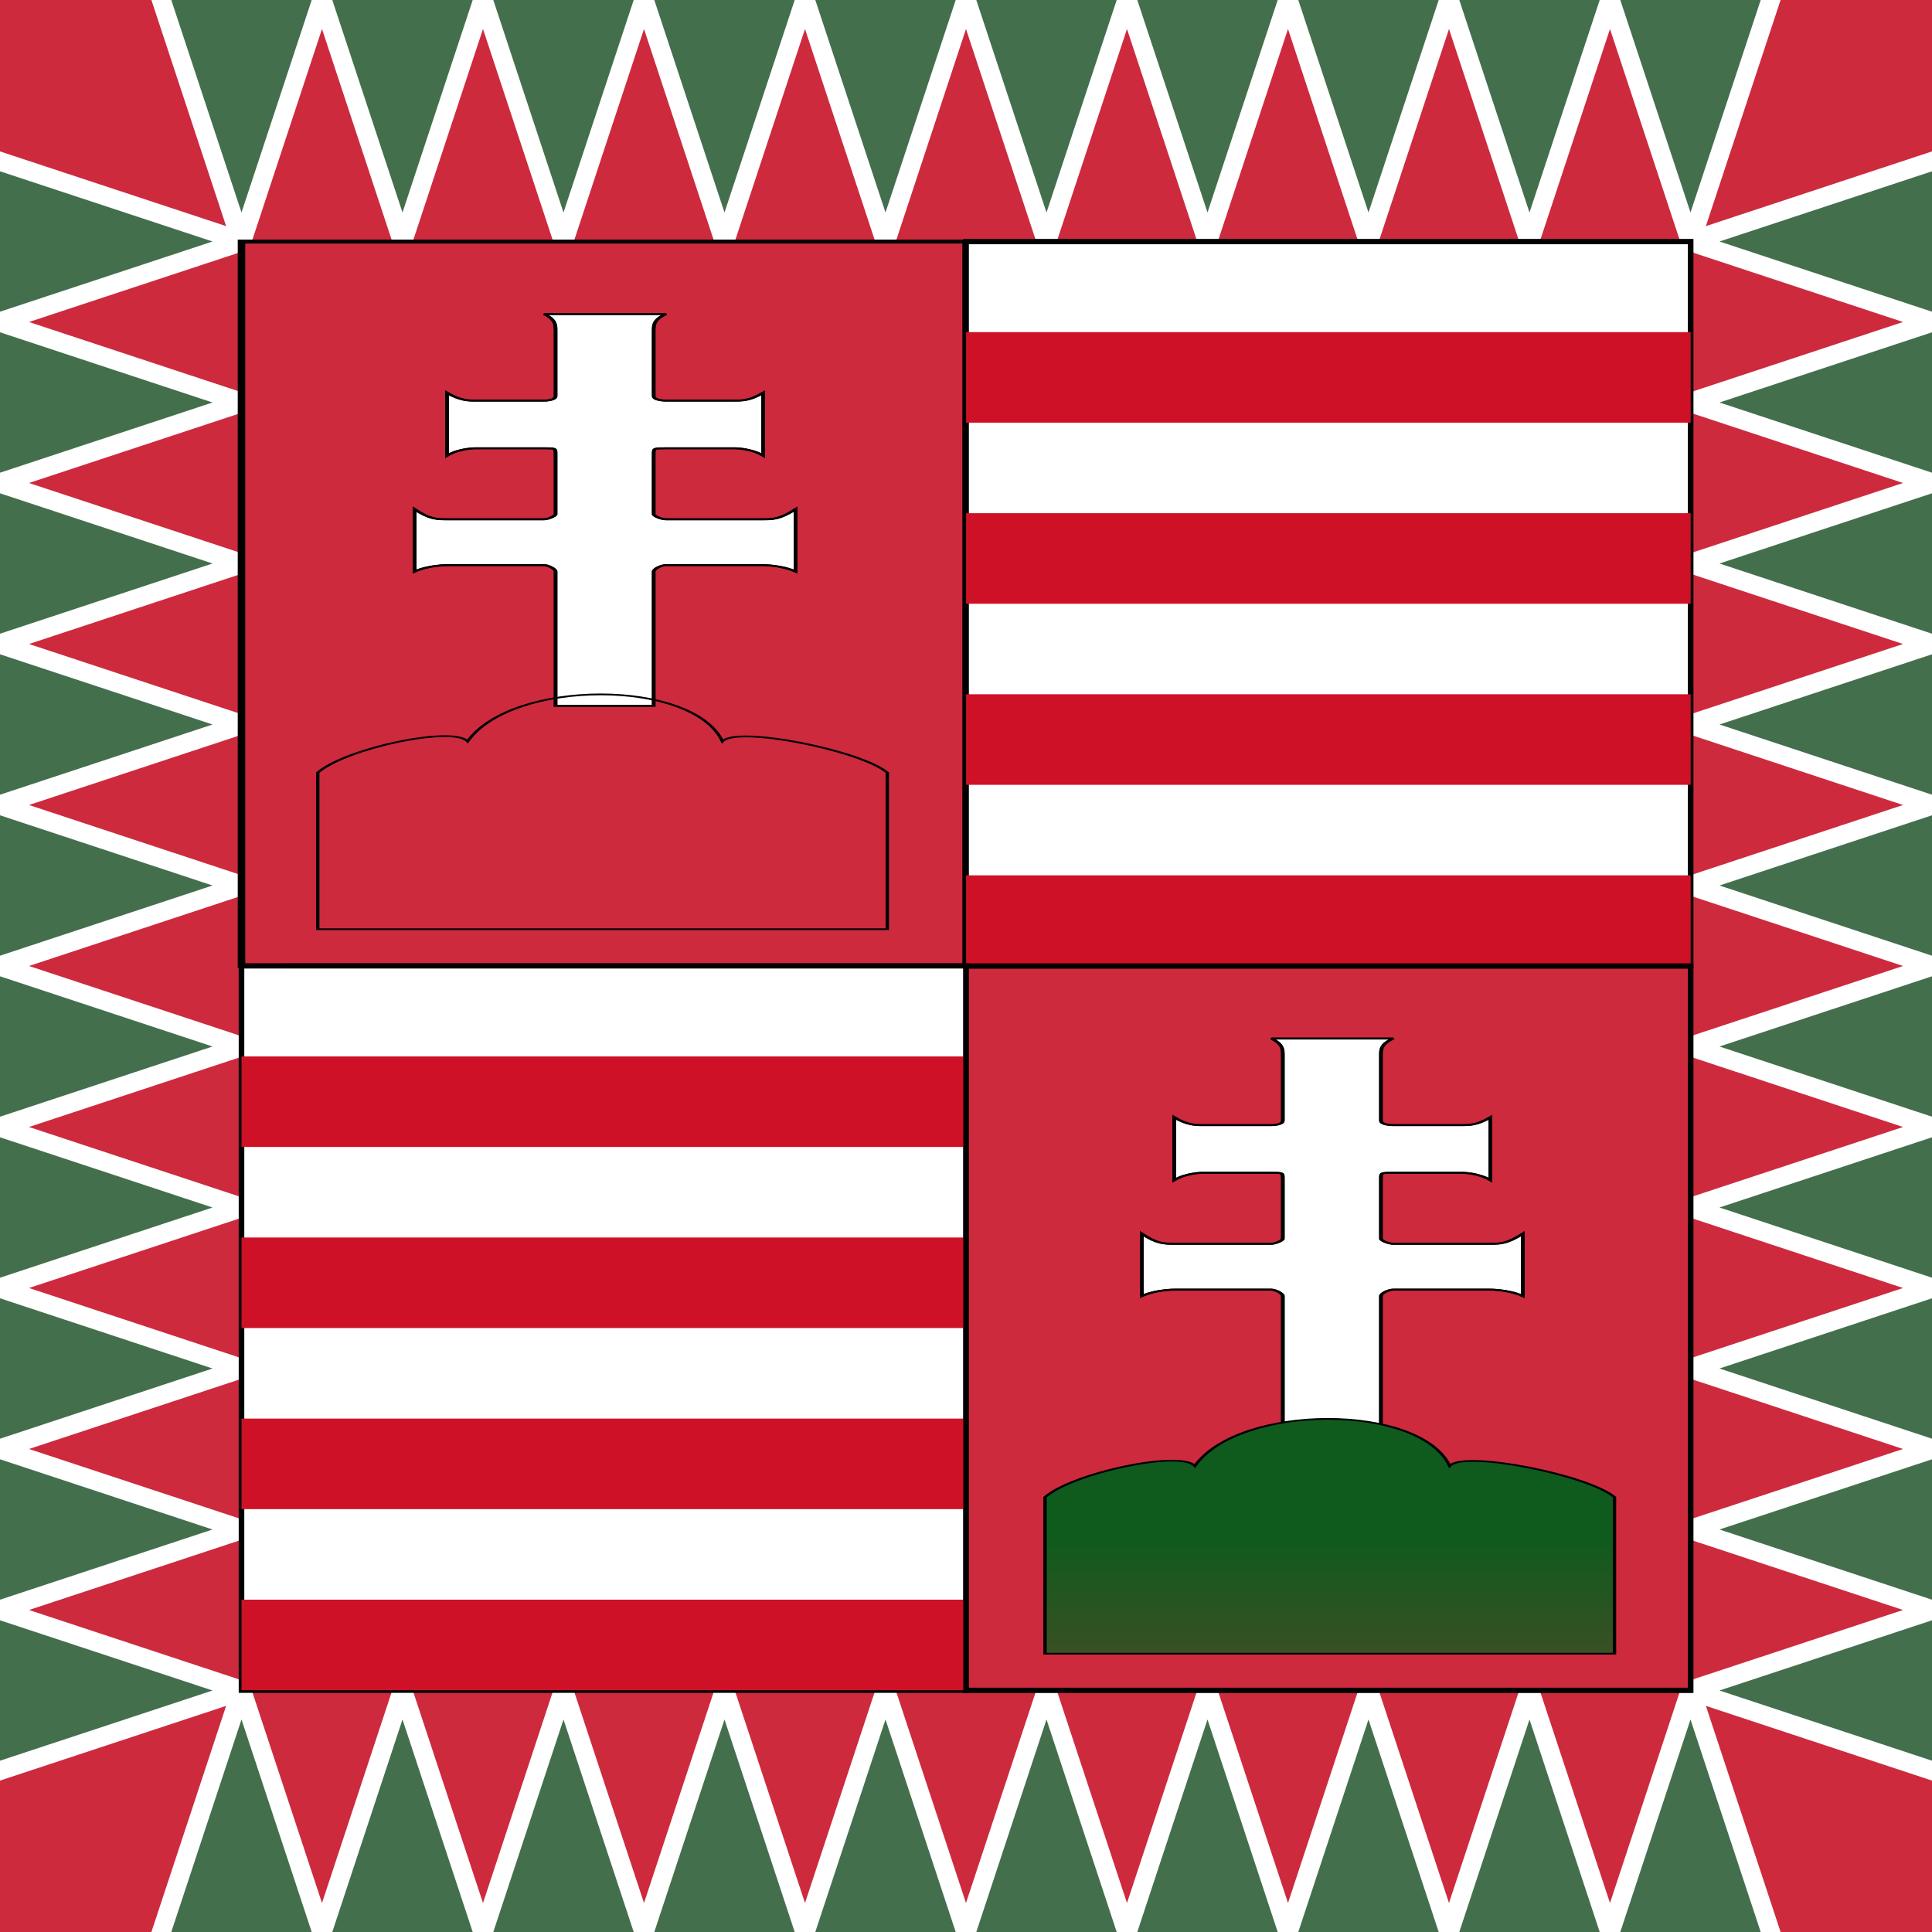
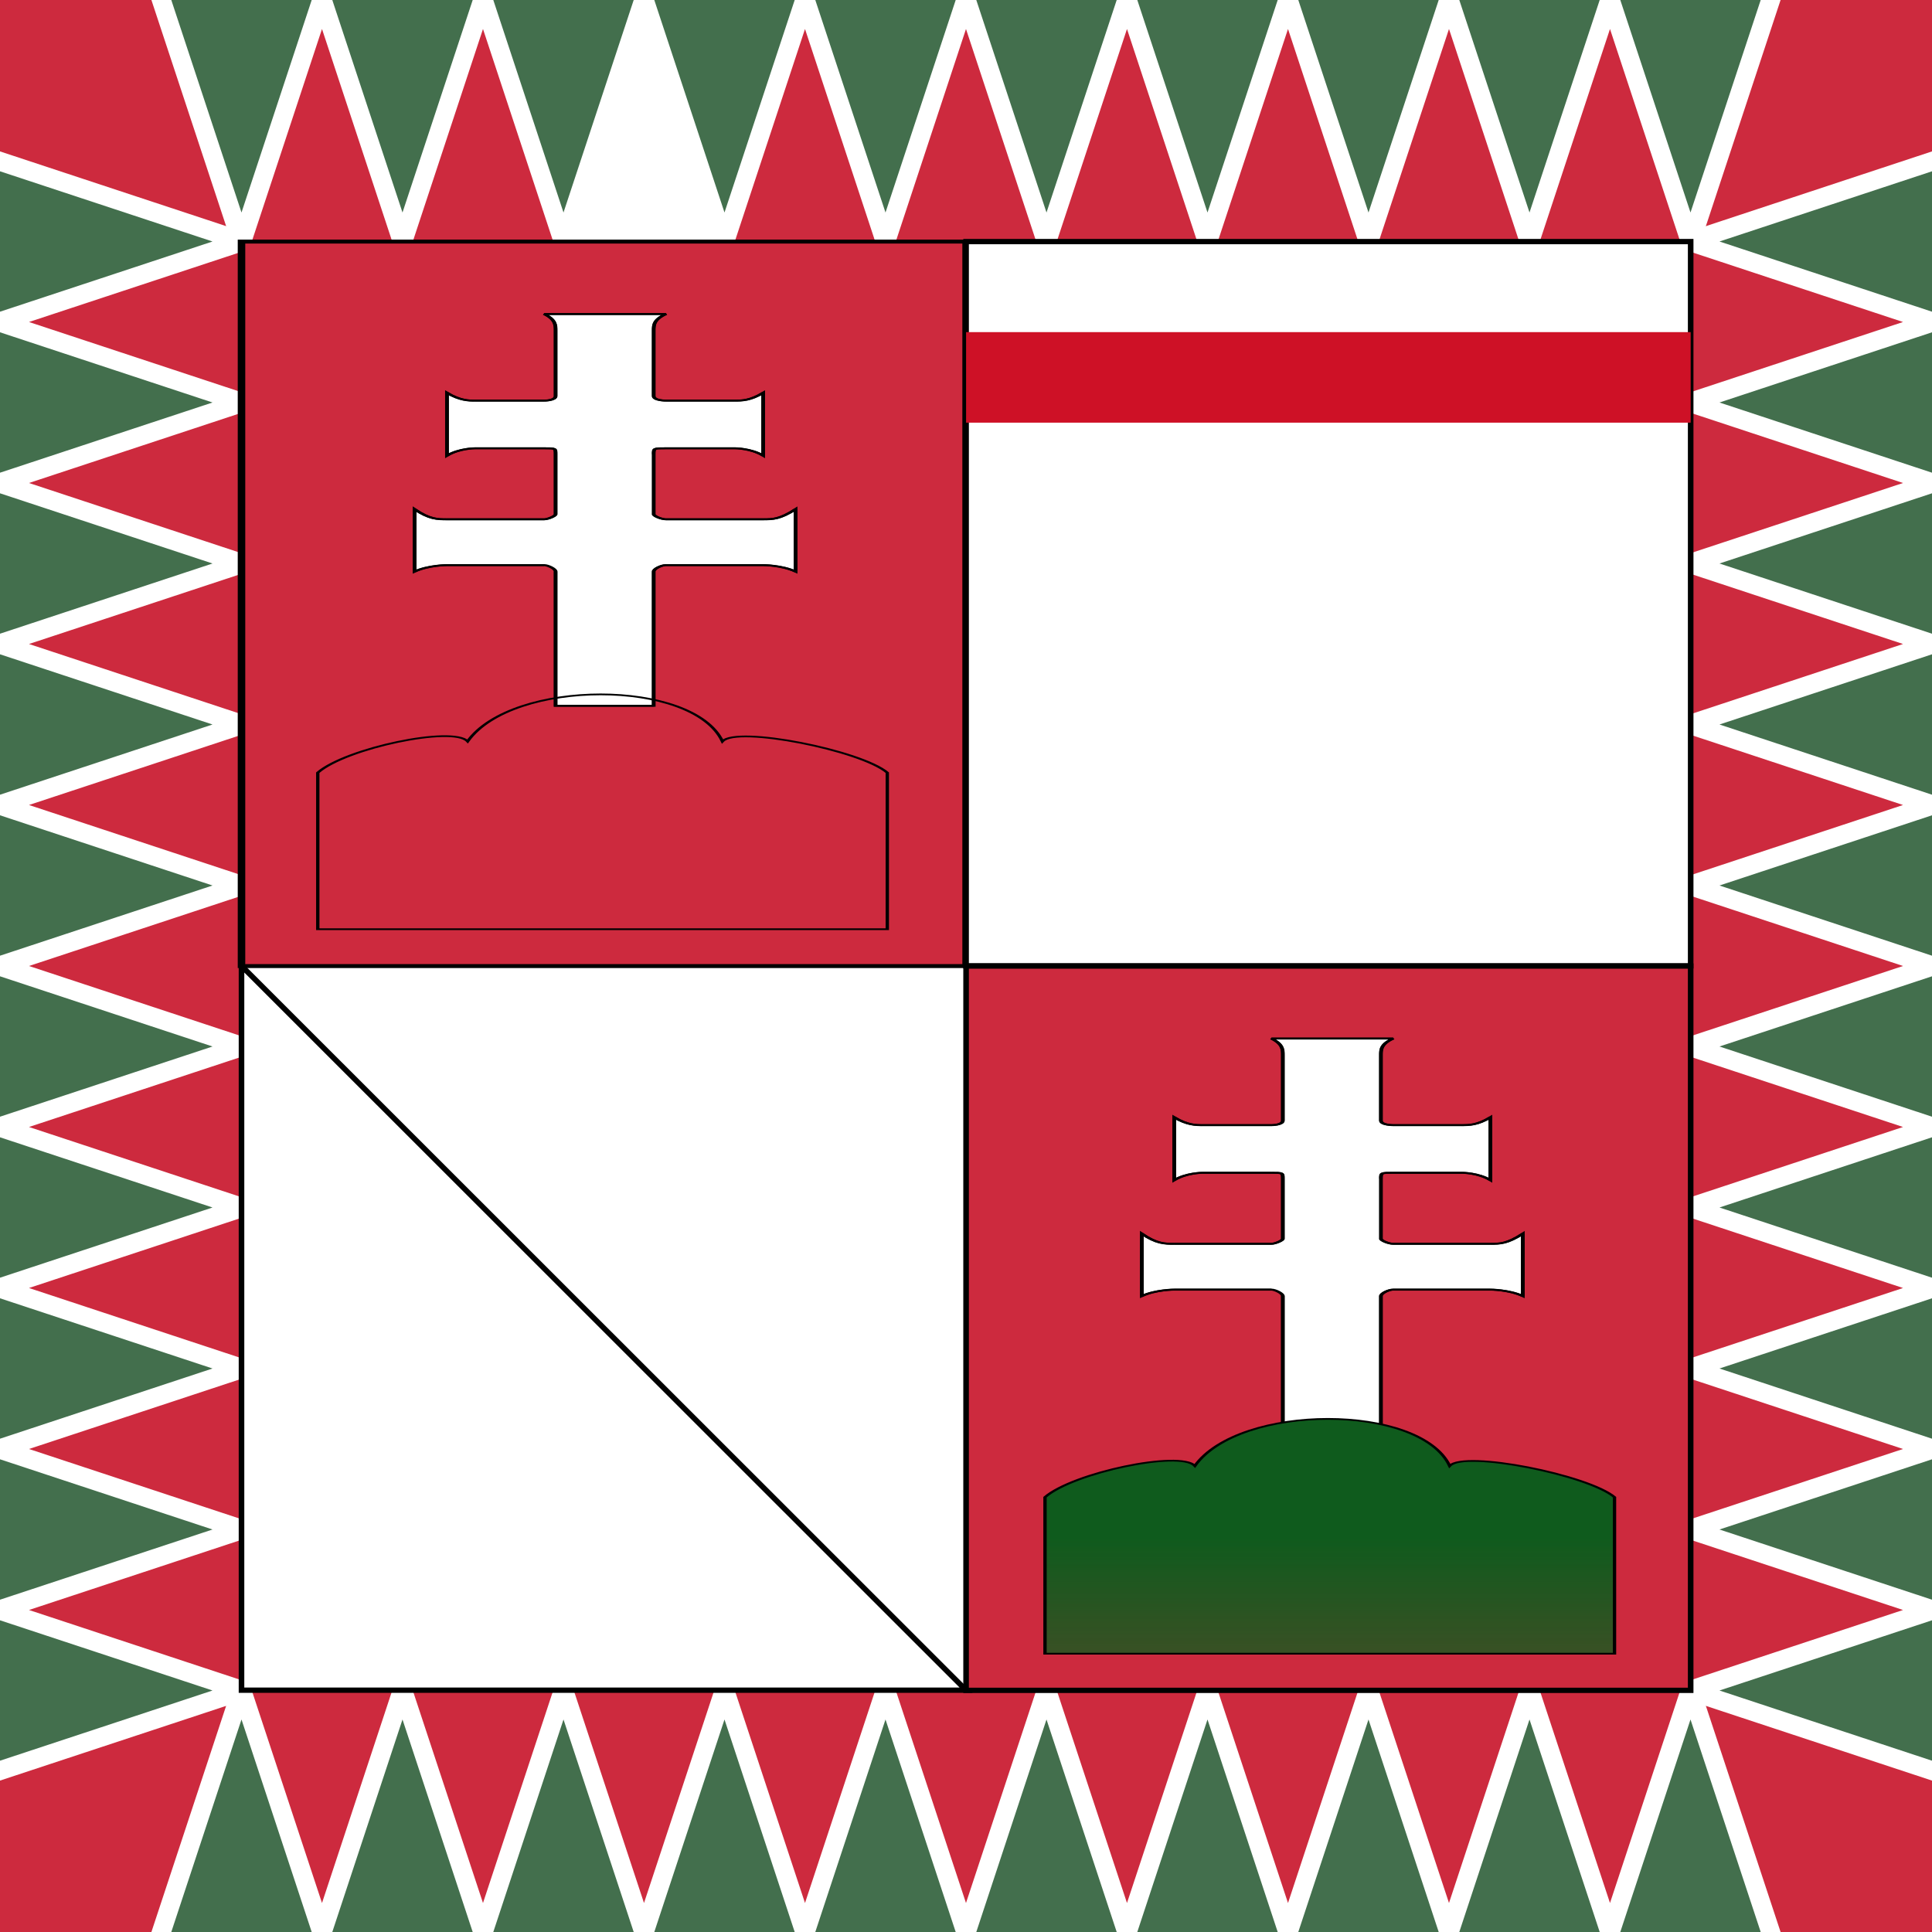
<svg xmlns="http://www.w3.org/2000/svg" xmlns:ns1="http://sodipodi.sourceforge.net/DTD/sodipodi-0.dtd" xmlns:ns2="http://www.inkscape.org/namespaces/inkscape" xmlns:xlink="http://www.w3.org/1999/xlink" xml:space="preserve" height="1000" viewBox="161.5 13.5 273 265.758" width="1000" version="1.0" enable-background="new 161.5 13.5 273 561" y="0px" x="0px" id="svg8926" ns1:docname="hungary1650.svg" ns2:version="1.1 (c68e22c387, 2021-05-23)">
  <rect x="161.5" y="13.5" width="273" height="265.758" fill="#333333" stroke="none" />
  <defs id="defs8930">
    <linearGradient x1="374.073" y1="568.504" x2="374.073" y2="826.725" id="linearGradient3233" xlink:href="#linearGradient8968" gradientUnits="userSpaceOnUse" />
    <linearGradient id="linearGradient8968">
      <stop id="stop8970" style="stop-color:#0f5b1d;stop-opacity:1" offset="0" />
      <stop id="stop8972" style="stop-color:#0f5b1d;stop-opacity:0" offset="1" />
    </linearGradient>
  </defs>
  <ns1:namedview id="namedview8928" pagecolor="#505050" bordercolor="#eeeeee" borderopacity="1" ns2:pageshadow="0" ns2:pageopacity="0" ns2:pagecheckerboard="0" showgrid="false" ns2:zoom="0.36" ns2:cx="501.38889" ns2:cy="601.38889" ns2:window-width="1366" ns2:window-height="705" ns2:window-x="-8" ns2:window-y="-8" ns2:window-maximized="1" ns2:current-layer="svg8926" />
  <path fill="#cd2a3e" d="m161.5,9.879,273,0,0,273-273,0,0-273z" id="path4" />
  <g id="g46">
    <path fill="#FFF" d="m401.38,247.389-206.759,0-11.726,35.49,230.21,0z" id="path6" />
    <path d="m197.08,248.754,19.84,0-9.92,30.03-9.92-30.03z" fill="#cd2a3e" id="path8" />
    <path d="m219.829,248.754,19.84,0-9.92,30.03-9.92-30.03z" fill="#cd2a3e" id="path10" />
    <path d="m242.58,248.754,19.84,0-9.92,30.03-9.92-30.03z" fill="#cd2a3e" id="path12" />
    <path d="m265.33,248.754,19.84,0-9.92,30.03-9.92-30.03z" fill="#cd2a3e" id="path14" />
    <path d="m288.079,248.754,19.84,0-9.92,30.03-9.92-30.03z" fill="#cd2a3e" id="path16" />
    <path d="m310.829,248.754,19.84,0-9.92,30.03-9.92-30.03z" fill="#cd2a3e" id="path18" />
    <path d="m333.58,248.754,19.84,0-9.92,30.03-9.92-30.03z" fill="#cd2a3e" id="path20" />
    <path d="m356.329,248.754,19.84,0-9.92,30.03-9.92-30.03z" fill="#cd2a3e" id="path22" />
    <path d="m379.079,248.754,19.84,0-9.92,30.03-9.92-30.03z" fill="#cd2a3e" id="path24" />
    <path d="m185.705,282.879,19.84,0-9.92-30.03-9.92,30.03z" fill="#436f4d" id="path26" />
    <path d="m208.455,282.879,19.84,0-9.92-30.03-9.92,30.03z" fill="#436f4d" id="path28" />
    <path d="m231.205,282.879,19.84,0-9.92-30.03-9.92,30.03z" fill="#436f4d" id="path30" />
    <path d="m253.955,282.879,19.84,0-9.92-30.03-9.92,30.03z" fill="#436f4d" id="path32" />
    <path d="m276.705,282.879,19.84,0-9.92-30.03-9.92,30.03z" fill="#436f4d" id="path34" />
    <path d="m299.455,282.879,19.84,0-9.92-30.03-9.92,30.03z" fill="#436f4d" id="path36" />
    <path d="m322.205,282.879,19.84,0-9.92-30.03-9.92,30.03z" fill="#436f4d" id="path38" />
    <path d="m344.955,282.879,19.84,0-9.92-30.03-9.92,30.03z" fill="#436f4d" id="path40" />
    <path d="m367.705,282.879,19.84,0-9.92-30.03-9.92,30.03z" fill="#436f4d" id="path42" />
    <path d="m390.455,282.879,19.84,0-9.92-30.03-9.92,30.03z" fill="#436f4d" id="path44" />
  </g>
  <path stroke-linejoin="miter" d="m19939.343,1211.965c-6.009,0.01-10.402,6.719-10.402,11.303v19.107h10.402,10.406v-19.107c0-4.584-4.393-11.297-10.402-11.303z" fill-rule="evenodd" stroke="#d4af34" stroke-linecap="butt" stroke-miterlimit="4" stroke-dasharray="none" stroke-width="1.59" fill="#0e6d2b" id="path48" />
  <path fill="#FFF" d="m195.625,44.004,204.75,0,0,204.75-204.75,0,0-204.75z" id="path50" />
  <g transform="matrix(1,0,0,-1,0,292.758)" id="g8840">
    <path d="m401.38,247.389-206.759,0-11.726,35.49,230.21,0z" fill="#FFF" id="path8800" />
    <path d="m197.08,248.754,19.84,0-9.92,30.03-9.92-30.03z" fill="#cd2a3e" id="path8802" />
    <path d="m219.829,248.754,19.84,0-9.92,30.03-9.92-30.03z" fill="#cd2a3e" id="path8804" />
-     <path d="m242.58,248.754,19.84,0-9.92,30.03-9.92-30.03z" fill="#cd2a3e" id="path8806" />
    <path d="m265.33,248.754,19.84,0-9.92,30.03-9.92-30.03z" fill="#cd2a3e" id="path8808" />
    <path d="m288.079,248.754,19.84,0-9.92,30.03-9.92-30.03z" fill="#cd2a3e" id="path8810" />
    <path d="m310.829,248.754,19.84,0-9.92,30.03-9.92-30.03z" fill="#cd2a3e" id="path8812" />
    <path d="m333.58,248.754,19.84,0-9.92,30.03-9.92-30.03z" fill="#cd2a3e" id="path8814" />
    <path d="m356.329,248.754,19.84,0-9.92,30.03-9.92-30.03z" fill="#cd2a3e" id="path8816" />
    <path d="m379.079,248.754,19.84,0-9.92,30.03-9.92-30.03z" fill="#cd2a3e" id="path8818" />
    <path fill="#436f4d" d="m185.705,282.879,19.84,0-9.92-30.03-9.92,30.03z" id="path8820" />
    <path fill="#436f4d" d="m208.455,282.879,19.84,0-9.92-30.03-9.92,30.03z" id="path8822" />
    <path fill="#436f4d" d="m231.205,282.879,19.84,0-9.92-30.03-9.92,30.03z" id="path8824" />
    <path fill="#436f4d" d="m253.955,282.879,19.84,0-9.92-30.03-9.92,30.03z" id="path8826" />
    <path fill="#436f4d" d="m276.705,282.879,19.84,0-9.92-30.03-9.92,30.03z" id="path8828" />
    <path fill="#436f4d" d="m299.455,282.879,19.84,0-9.92-30.03-9.92,30.03z" id="path8830" />
    <path fill="#436f4d" d="m322.205,282.879,19.84,0-9.92-30.03-9.92,30.03z" id="path8832" />
    <path fill="#436f4d" d="m344.955,282.879,19.84,0-9.92-30.03-9.92,30.03z" id="path8834" />
    <path fill="#436f4d" d="m367.705,282.879,19.84,0-9.92-30.03-9.92,30.03z" id="path8836" />
    <path fill="#436f4d" d="m390.455,282.879,19.84,0-9.92-30.03-9.92,30.03z" id="path8838" />
  </g>
  <g transform="matrix(0,1,-1,0,444.379,-151.621)" id="g8882">
    <path d="m401.38,247.389-206.759,0-11.726,35.49,230.21,0z" fill="#FFF" id="path8842" />
    <path d="m197.08,248.754,19.84,0-9.92,30.03-9.92-30.03z" fill="#cd2a3e" id="path8844" />
    <path d="m219.829,248.754,19.84,0-9.92,30.03-9.92-30.03z" fill="#cd2a3e" id="path8846" />
    <path d="m242.58,248.754,19.84,0-9.92,30.03-9.92-30.03z" fill="#cd2a3e" id="path8848" />
    <path d="m265.33,248.754,19.84,0-9.92,30.03-9.92-30.03z" fill="#cd2a3e" id="path8850" />
    <path d="m288.079,248.754,19.84,0-9.92,30.03-9.92-30.03z" fill="#cd2a3e" id="path8852" />
    <path d="m310.829,248.754,19.84,0-9.92,30.03-9.92-30.03z" fill="#cd2a3e" id="path8854" />
    <path d="m333.58,248.754,19.84,0-9.92,30.03-9.92-30.03z" fill="#cd2a3e" id="path8856" />
    <path d="m356.329,248.754,19.84,0-9.92,30.03-9.92-30.03z" fill="#cd2a3e" id="path8858" />
    <path d="m379.079,248.754,19.84,0-9.92,30.03-9.92-30.03z" fill="#cd2a3e" id="path8860" />
    <path fill="#436f4d" d="m185.705,282.879,19.84,0-9.92-30.03-9.92,30.03z" id="path8862" />
    <path fill="#436f4d" d="m208.455,282.879,19.84,0-9.92-30.03-9.92,30.03z" id="path8864" />
    <path fill="#436f4d" d="m231.205,282.879,19.84,0-9.92-30.03-9.92,30.03z" id="path8866" />
    <path fill="#436f4d" d="m253.955,282.879,19.84,0-9.92-30.03-9.92,30.03z" id="path8868" />
    <path fill="#436f4d" d="m276.705,282.879,19.84,0-9.92-30.03-9.92,30.03z" id="path8870" />
    <path fill="#436f4d" d="m299.455,282.879,19.84,0-9.92-30.03-9.92,30.03z" id="path8872" />
    <path fill="#436f4d" d="m322.205,282.879,19.84,0-9.92-30.03-9.92,30.03z" id="path8874" />
    <path fill="#436f4d" d="m344.955,282.879,19.84,0-9.92-30.03-9.92,30.03z" id="path8876" />
    <path fill="#436f4d" d="m367.705,282.879,19.84,0-9.92-30.03-9.92,30.03z" id="path8878" />
    <path fill="#436f4d" d="m390.455,282.879,19.84,0-9.92-30.03-9.92,30.03z" id="path8880" />
  </g>
  <g transform="matrix(0,1,1,0,151.621,-151.621)" id="g8924">
    <path fill="#FFF" d="m401.38,247.389-206.759,0-11.726,35.49,230.21,0z" id="path8884" />
    <path d="m197.08,248.754,19.84,0-9.92,30.03-9.92-30.03z" fill="#cd2a3e" id="path8886" />
    <path d="m219.829,248.754,19.84,0-9.92,30.03-9.92-30.03z" fill="#cd2a3e" id="path8888" />
    <path d="m242.58,248.754,19.84,0-9.92,30.03-9.92-30.03z" fill="#cd2a3e" id="path8890" />
    <path d="m265.33,248.754,19.84,0-9.92,30.03-9.92-30.03z" fill="#cd2a3e" id="path8892" />
    <path d="m288.079,248.754,19.84,0-9.92,30.03-9.92-30.03z" fill="#cd2a3e" id="path8894" />
    <path d="m310.829,248.754,19.84,0-9.92,30.03-9.92-30.03z" fill="#cd2a3e" id="path8896" />
    <path d="m333.58,248.754,19.84,0-9.92,30.03-9.92-30.03z" fill="#cd2a3e" id="path8898" />
    <path d="m356.329,248.754,19.84,0-9.92,30.03-9.92-30.03z" fill="#cd2a3e" id="path8900" />
    <path d="m379.079,248.754,19.84,0-9.92,30.03-9.92-30.03z" fill="#cd2a3e" id="path8902" />
    <path d="m185.705,282.879,19.84,0-9.92-30.03-9.92,30.03z" fill="#436f4d" id="path8904" />
    <path d="m208.455,282.879,19.84,0-9.92-30.03-9.92,30.03z" fill="#436f4d" id="path8906" />
    <path d="m231.205,282.879,19.84,0-9.92-30.03-9.92,30.03z" fill="#436f4d" id="path8908" />
    <path d="m253.955,282.879,19.84,0-9.92-30.03-9.92,30.03z" fill="#436f4d" id="path8910" />
    <path d="m276.705,282.879,19.84,0-9.92-30.03-9.92,30.03z" fill="#436f4d" id="path8912" />
    <path d="m299.455,282.879,19.84,0-9.92-30.03-9.92,30.03z" fill="#436f4d" id="path8914" />
    <path d="m322.205,282.879,19.84,0-9.92-30.03-9.92,30.03z" fill="#436f4d" id="path8916" />
    <path d="m344.955,282.879,19.84,0-9.92-30.03-9.92,30.03z" fill="#436f4d" id="path8918" />
    <path d="m367.705,282.879,19.84,0-9.92-30.03-9.92,30.03z" fill="#436f4d" id="path8920" />
    <path d="m390.455,282.879,19.84,0-9.92-30.03-9.92,30.03z" fill="#436f4d" id="path8922" />
  </g>
  <g transform="matrix(0.539,0,0,0.512,195.647,44.011)" id="g2437">
    <g transform="translate(-46.644,232.5)" id="g4611">
      <g transform="translate(0,-76.064)" id="g20191" style="stroke:#000000;stroke-width:0.976;stroke-opacity:1">
        <g transform="matrix(1.015,0,0,0.559,-36.646,-116.42)" id="g8226" style="stroke:#000000;stroke-width:0.976;stroke-opacity:1">
          <g id="g8486" style="stroke:#000000;stroke-width:0.976;stroke-opacity:1">
            <g id="g8431" style="stroke:#000000;stroke-width:0.976;stroke-opacity:1">
              <g id="g9777" style="stroke:#000000;stroke-width:0.976;stroke-opacity:1">
                <rect width="187.156" height="357.692" x="82.02" y="-71.568" id="rect8562" style="fill:#cd2a3e;fill-opacity:1;stroke:#000000;stroke-width:1.942;stroke-linecap:square;stroke-miterlimit:4;stroke-dasharray:none;stroke-opacity:1" />
                <g transform="matrix(0.985,0,0,1.788,82.043,-71.568)" id="g3401" style="stroke:#000000;stroke-width:0.976;stroke-opacity:1">
                  <path d="m 189.976,0 v 200 h 190 V -1.4439888e-6 Z" id="rect2549" style="fill:#ffffff;fill-opacity:1;stroke:#000000;stroke-width:1.463;stroke-linecap:square;stroke-miterlimit:4;stroke-dasharray:none;stroke-opacity:1" />
-                   <rect width="190" height="25" ry="0" x="189.976" y="75" id="rect2419" style="fill:#ce1126;fill-opacity:1;stroke:none;stroke-width:1.5;stroke-linecap:square;stroke-miterlimit:4;stroke-dasharray:none;stroke-opacity:1" />
                  <use transform="translate(5.6312708e-6,100)" id="use2429" style="stroke:#000000;stroke-width:0.976;stroke-opacity:1" x="0" y="0" width="540" height="400" xlink:href="#rect2419" />
                  <use transform="translate(5.6312708e-6,50)" id="use2465" style="stroke:#000000;stroke-width:0.976;stroke-opacity:1" x="0" y="0" width="1000" height="400" xlink:href="#rect2419" />
-                   <path d="m -0.024,200 v 200 h 190 V 200 Z" id="path8216" style="fill:#ffffff;fill-opacity:1;stroke:#000000;stroke-width:1.463;stroke-linecap:square;stroke-miterlimit:4;stroke-dasharray:none;stroke-opacity:1" />
+                   <path d="m -0.024,200 v 200 h 190 Z" id="path8216" style="fill:#ffffff;fill-opacity:1;stroke:#000000;stroke-width:1.463;stroke-linecap:square;stroke-miterlimit:4;stroke-dasharray:none;stroke-opacity:1" />
                  <use transform="translate(-190,300)" id="use8218" style="stroke:#000000;stroke-width:0.976;stroke-opacity:1" x="0" y="0" width="935.024" height="400" xlink:href="#rect2419" />
                  <use transform="translate(-190,150)" id="use8220" style="stroke:#000000;stroke-width:0.976;stroke-opacity:1" x="0" y="0" width="935.024" height="400" xlink:href="#rect2419" />
                  <use transform="translate(-190,250)" id="use8222" style="stroke:#000000;stroke-width:0.976;stroke-opacity:1" x="0" y="0" width="935.024" height="400" xlink:href="#rect2419" />
                  <use transform="translate(-190,200)" id="use8224" style="stroke:#000000;stroke-width:0.976;stroke-opacity:1" x="0" y="0" width="935.024" height="400" xlink:href="#rect2419" />
                  <rect width="190" height="25" ry="0" x="189.976" y="25" id="rect3668" style="fill:#ce1126;fill-opacity:1;stroke:none;stroke-width:1.5;stroke-linecap:square;stroke-miterlimit:4;stroke-dasharray:none;stroke-opacity:1" />
                </g>
                <rect width="190" height="200" x="236.62" y="43.564" transform="matrix(0.985,0,0,1.788,36.098,208.212)" id="rect8269" style="fill:#cd2a3e;fill-opacity:1;stroke:#000000;stroke-width:1.463;stroke-linecap:square;stroke-miterlimit:4;stroke-dasharray:none;stroke-opacity:1" />
                <g id="g8271" style="stroke:#000000;stroke-width:0.976;stroke-opacity:1">
                  <path d="m 376.313,515.305 v -66.278 c 0,-1.357 2.036,-3.167 3.167,-3.167 h 25.108 c 0,0 4.751,0 8.37,3.167 v -30.764 c -4.072,4.977 -5.882,4.977 -8.37,4.977 H 379.48 c -1.131,0 -3.167,-1.584 -3.167,-2.488 v -29.633 c 0,-2.941 0,-2.941 3.167,-2.941 h 17.87 c 0,0 4.072,0 7.238,3.62 v -30.991 c -3.393,3.847 -5.428,3.847 -7.465,3.847 H 379.48 c 0,0 -3.167,0 -3.167,-2.263 v -32.347 c 0,-2.714 0,-5.429 3.167,-8.143 h -31.442 c 2.94,2.714 2.94,5.429 2.94,8.143 v 32.347 c 0,2.263 -2.94,2.263 -2.94,2.263 h -17.87 c -1.584,0 -3.846,0 -7.239,-3.847 v 30.991 c 3.167,-3.62 7.239,-3.62 7.239,-3.62 h 17.87 c 2.94,0 2.94,0 2.94,2.941 v 29.633 c 0,0.904 -2.036,2.488 -2.94,2.488 h -25.109 c -2.488,0 -4.523,0 -8.369,-4.977 v 30.764 c 3.619,-3.167 8.369,-3.167 8.369,-3.167 h 25.109 c 0.904,0 2.94,1.81 2.94,3.167 v 66.278 z" id="path20217" style="fill:#ffffff;fill-opacity:1;stroke:#000000;stroke-width:0.976;stroke-opacity:1" />
                  <path d="M 376.313,515.305 V 449.027" id="path20219" style="fill:none;stroke:#000000;stroke-width:0.862;stroke-opacity:1" />
                  <path d="m 376.313,449.027 c 0,-1.357 2.036,-3.167 3.167,-3.167" id="path20221" style="fill:none;stroke:#000000;stroke-width:0.862;stroke-opacity:1" />
                  <path d="m 379.48,445.86 h 25.108" id="path20223" style="fill:none;stroke:#000000;stroke-width:0.862;stroke-opacity:1" />
                  <path d="m 404.589,445.86 c 0,0 4.751,0 8.37,3.167" id="path20225" style="fill:none;stroke:#000000;stroke-width:0.862;stroke-opacity:1" />
                  <path d="M 412.959,449.027 V 418.263" id="path20227" style="fill:none;stroke:#000000;stroke-width:0.862;stroke-opacity:1" />
                  <path d="m 412.959,418.263 c -4.072,4.977 -5.882,4.977 -8.37,4.977" id="path20229" style="fill:none;stroke:#000000;stroke-width:0.862;stroke-opacity:1" />
                  <path d="M 404.589,423.24 H 379.48" id="path20231" style="fill:none;stroke:#000000;stroke-width:0.862;stroke-opacity:1" />
                  <path d="m 379.48,423.24 c -1.131,0 -3.167,-1.584 -3.167,-2.488" id="path20233" style="fill:none;stroke:#000000;stroke-width:0.862;stroke-opacity:1" />
-                   <path d="M 376.313,420.751 V 391.118" id="path20235" style="fill:none;stroke:#000000;stroke-width:0.862;stroke-opacity:1" />
                  <path d="m 376.313,391.119 c 0,-2.941 0,-2.941 3.167,-2.941" id="path20237" style="fill:none;stroke:#000000;stroke-width:0.862;stroke-opacity:1" />
                  <path d="m 379.48,388.177 h 17.87" id="path20239" style="fill:none;stroke:#000000;stroke-width:0.862;stroke-opacity:1" />
                  <path d="m 397.351,388.177 c 0,0 4.072,0 7.238,3.62" id="path20241" style="fill:none;stroke:#000000;stroke-width:0.862;stroke-opacity:1" />
                  <path d="M 404.589,391.797 V 360.806" id="path20243" style="fill:none;stroke:#000000;stroke-width:0.862;stroke-opacity:1" />
                  <path d="m 404.589,360.806 c -3.393,3.847 -5.428,3.847 -7.465,3.847" id="path20245" style="fill:none;stroke:#000000;stroke-width:0.862;stroke-opacity:1" />
                  <path d="M 397.124,364.653 H 379.48" id="path20247" style="fill:none;stroke:#000000;stroke-width:0.862;stroke-opacity:1" />
                  <path d="m 379.48,364.653 c 0,0 -3.167,0 -3.167,-2.263" id="path20249" style="fill:none;stroke:#000000;stroke-width:0.862;stroke-opacity:1" />
                  <path d="M 376.313,362.39 V 330.043" id="path20251" style="fill:none;stroke:#000000;stroke-width:0.862;stroke-opacity:1" />
                  <path d="m 376.313,330.043 c 0,-2.714 0,-5.429 3.167,-8.143" id="path20253" style="fill:none;stroke:#000000;stroke-width:0.862;stroke-opacity:1" />
                  <path d="M 379.48,321.9 H 348.038" id="path20255" style="fill:none;stroke:#000000;stroke-width:0.862;stroke-opacity:1" />
                  <path d="m 348.038,321.9 c 2.94,2.714 2.94,5.429 2.94,8.143" id="path20257" style="fill:none;stroke:#000000;stroke-width:0.862;stroke-opacity:1" />
                  <path d="M 350.979,330.043 V 362.39" id="path20259" style="fill:none;stroke:#000000;stroke-width:0.862;stroke-opacity:1" />
                  <path d="m 350.979,362.39 c 0,2.263 -2.94,2.263 -2.94,2.263" id="path20261" style="fill:none;stroke:#000000;stroke-width:0.862;stroke-opacity:1" />
                  <path d="m 348.038,364.653 h -17.87" id="path20263" style="fill:none;stroke:#000000;stroke-width:0.862;stroke-opacity:1" />
                  <path d="m 330.168,364.653 c -1.584,0 -3.846,0 -7.239,-3.847" id="path20265" style="fill:none;stroke:#000000;stroke-width:0.862;stroke-opacity:1" />
                  <path d="m 322.929,360.806 v 30.991" id="path20267" style="fill:none;stroke:#000000;stroke-width:0.862;stroke-opacity:1" />
                  <path d="m 322.929,391.797 c 3.167,-3.62 7.239,-3.62 7.239,-3.62" id="path20269" style="fill:none;stroke:#000000;stroke-width:0.862;stroke-opacity:1" />
                  <path d="m 330.168,388.177 h 17.87" id="path20271" style="fill:none;stroke:#000000;stroke-width:0.862;stroke-opacity:1" />
                  <path d="m 348.038,388.177 c 2.94,0 2.94,0 2.94,2.941" id="path20273" style="fill:none;stroke:#000000;stroke-width:0.862;stroke-opacity:1" />
                  <path d="m 350.979,391.119 v 29.633" id="path20275" style="fill:none;stroke:#000000;stroke-width:0.862;stroke-opacity:1" />
                  <path d="m 350.979,420.751 c 0,0.904 -2.036,2.488 -2.94,2.488" id="path20277" style="fill:none;stroke:#000000;stroke-width:0.862;stroke-opacity:1" />
                  <path d="M 348.038,423.24 H 322.929" id="path20279" style="fill:none;stroke:#000000;stroke-width:0.862;stroke-opacity:1" />
                  <path d="m 322.929,423.24 c -2.488,0 -4.523,0 -8.369,-4.977" id="path20281" style="fill:none;stroke:#000000;stroke-width:0.862;stroke-opacity:1" />
                  <path d="m 314.56,418.263 v 30.764" id="path20283" style="fill:none;stroke:#000000;stroke-width:0.862;stroke-opacity:1" />
                  <path d="m 314.56,449.027 c 3.619,-3.167 8.369,-3.167 8.369,-3.167" id="path20285" style="fill:none;stroke:#000000;stroke-width:0.862;stroke-opacity:1" />
                  <path d="m 322.929,445.86 h 25.109" id="path20287" style="fill:none;stroke:#000000;stroke-width:0.862;stroke-opacity:1" />
-                   <path d="m 348.038,445.86 c 0.904,0 2.94,1.81 2.94,3.167" id="path20289" style="fill:none;stroke:#000000;stroke-width:0.862;stroke-opacity:1" />
                  <path d="m 350.979,449.027 v 66.278 h 25.335" id="path20291" style="fill:none;stroke:#000000;stroke-width:0.862;stroke-opacity:1" />
                  <path d="m 289.553,625.61 v -77.285 c 7.289,-12.121 34.839,-23.185 38.71,-15.457 11.613,-30.914 58.065,-30.914 65.807,0 3.871,-7.728 35.825,4.509 42.581,15.457 v 77.285 z" id="path20197" style="fill:url(#linearGradient3233);fill-opacity:1;stroke:#000000;stroke-width:0.862;stroke-opacity:1" />
                </g>
                <use transform="translate(-187.833,-357.698)" id="use8312" style="stroke:#000000;stroke-width:0.976;stroke-opacity:1;fill:#ffffff" x="0" y="0" width="935.024" height="400" xlink:href="#g8271" />
              </g>
            </g>
          </g>
        </g>
      </g>
    </g>
  </g>
</svg>